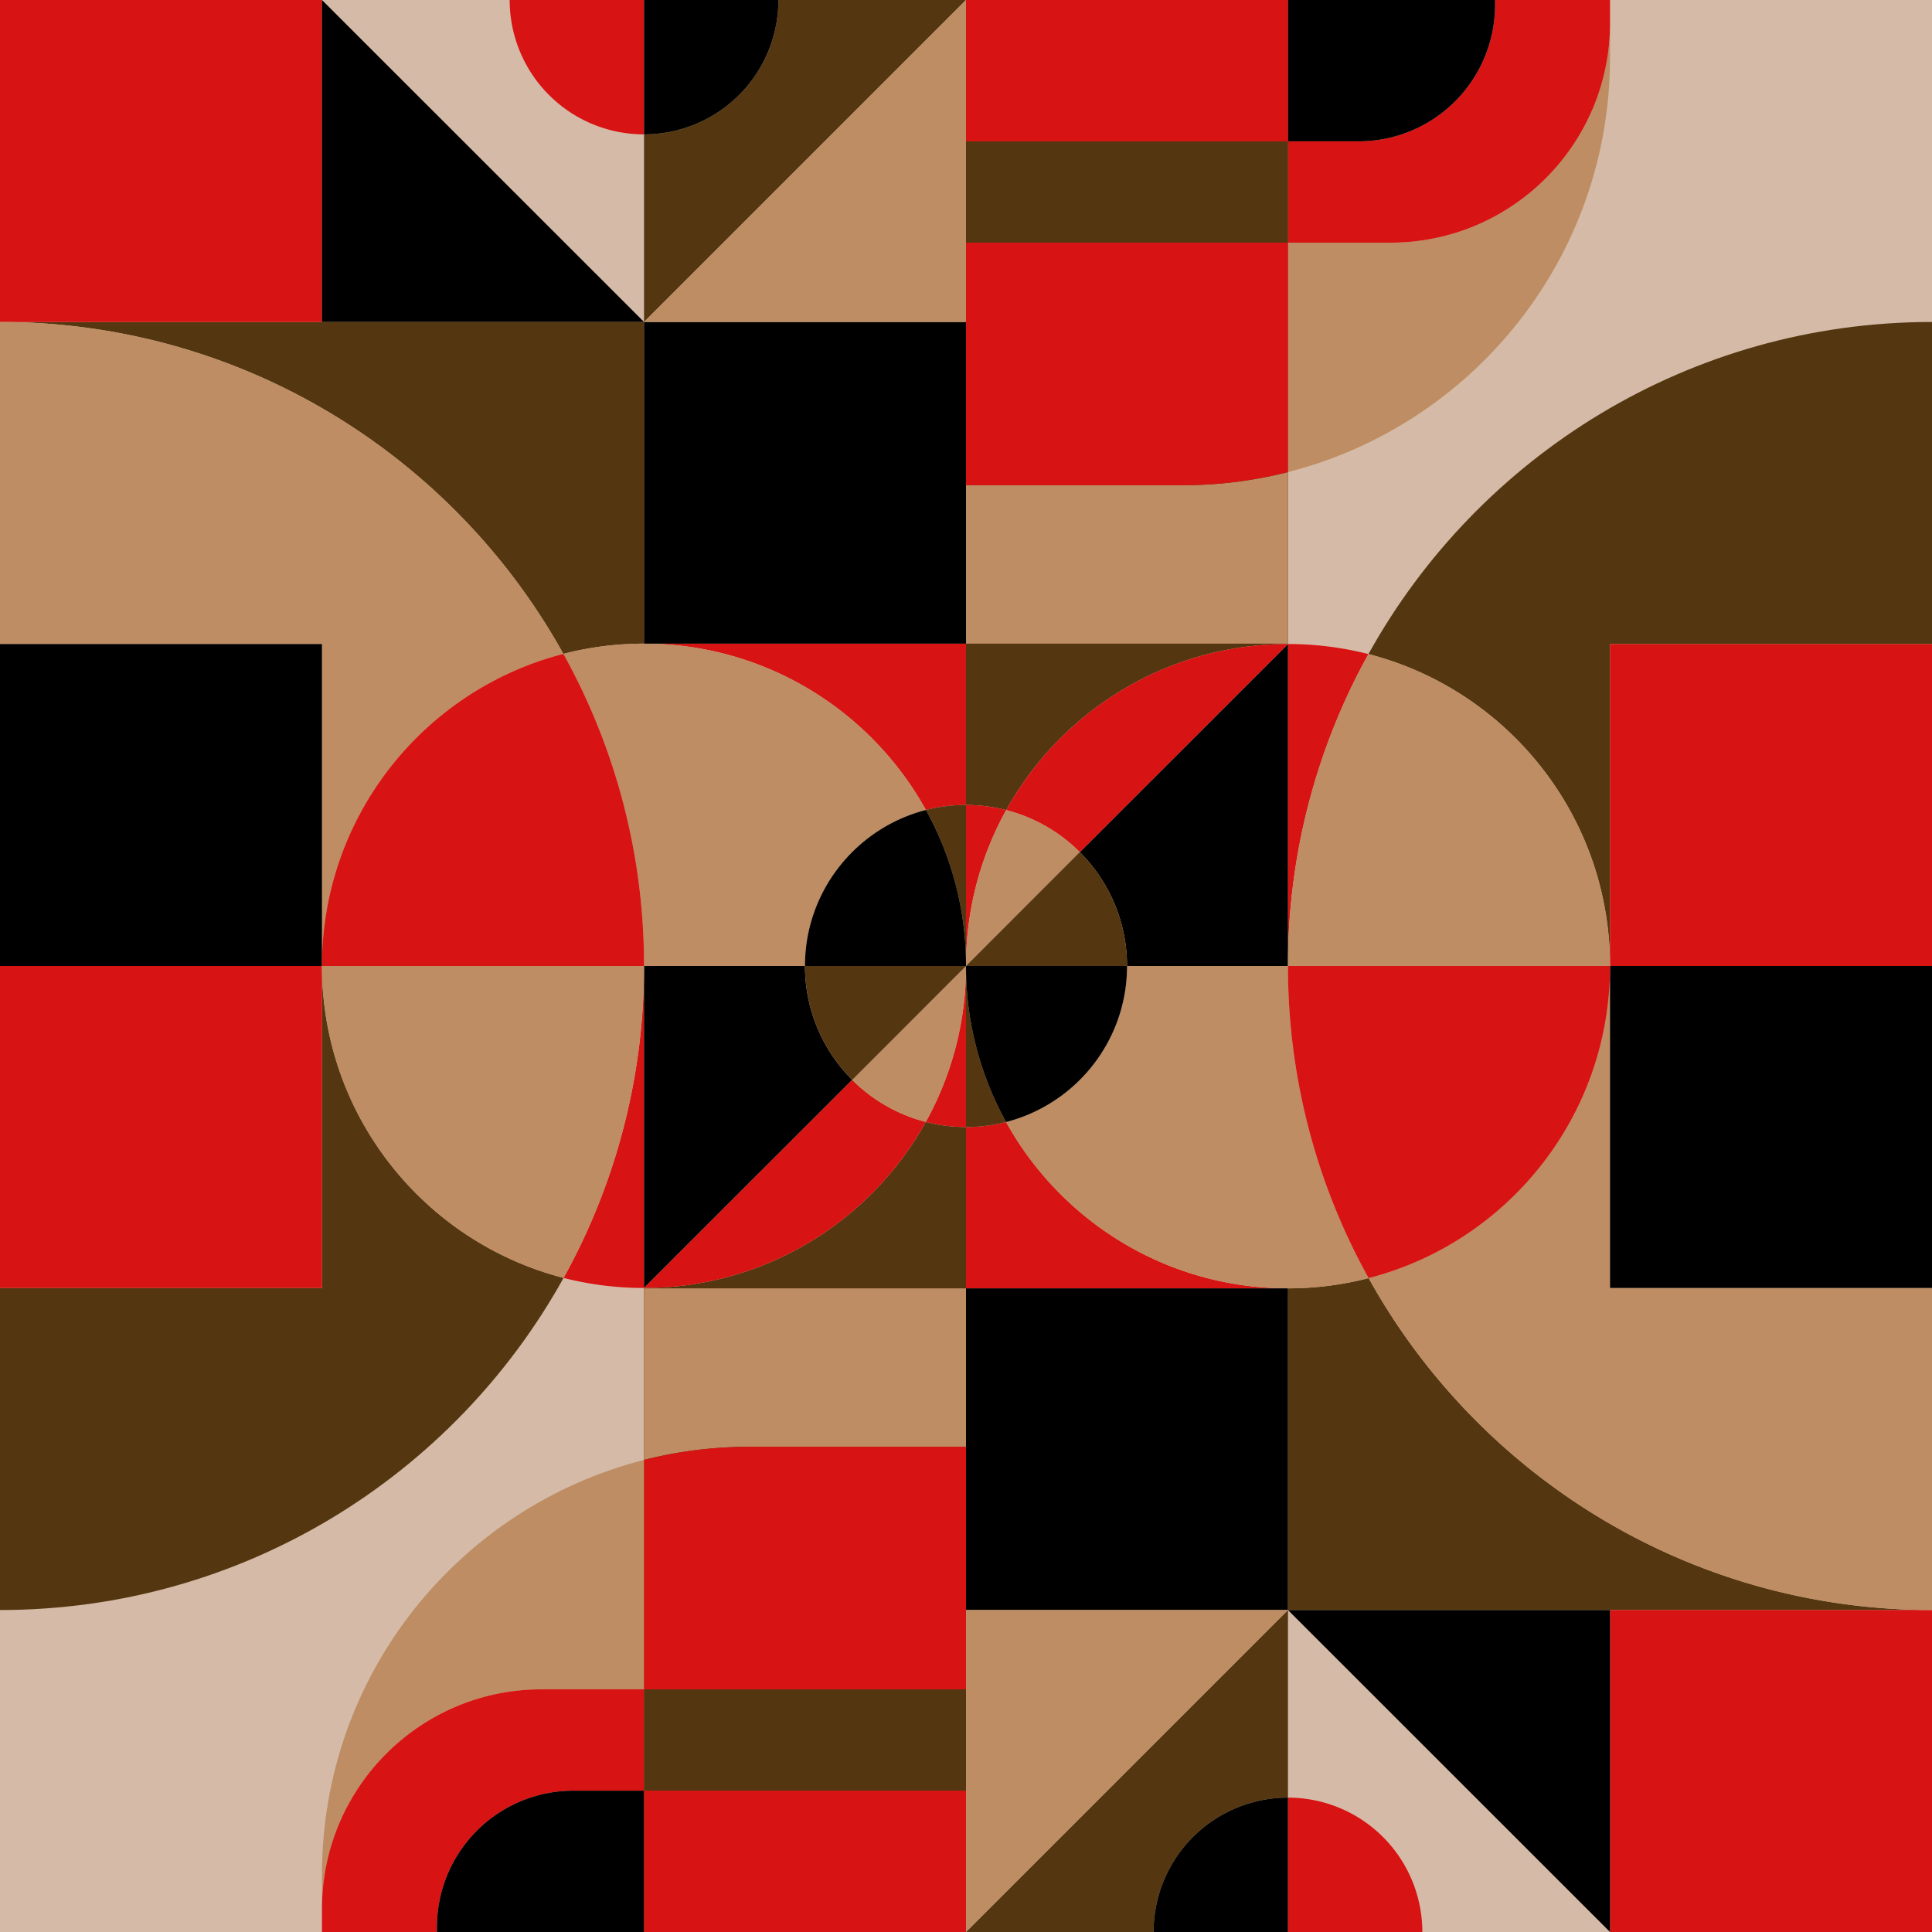
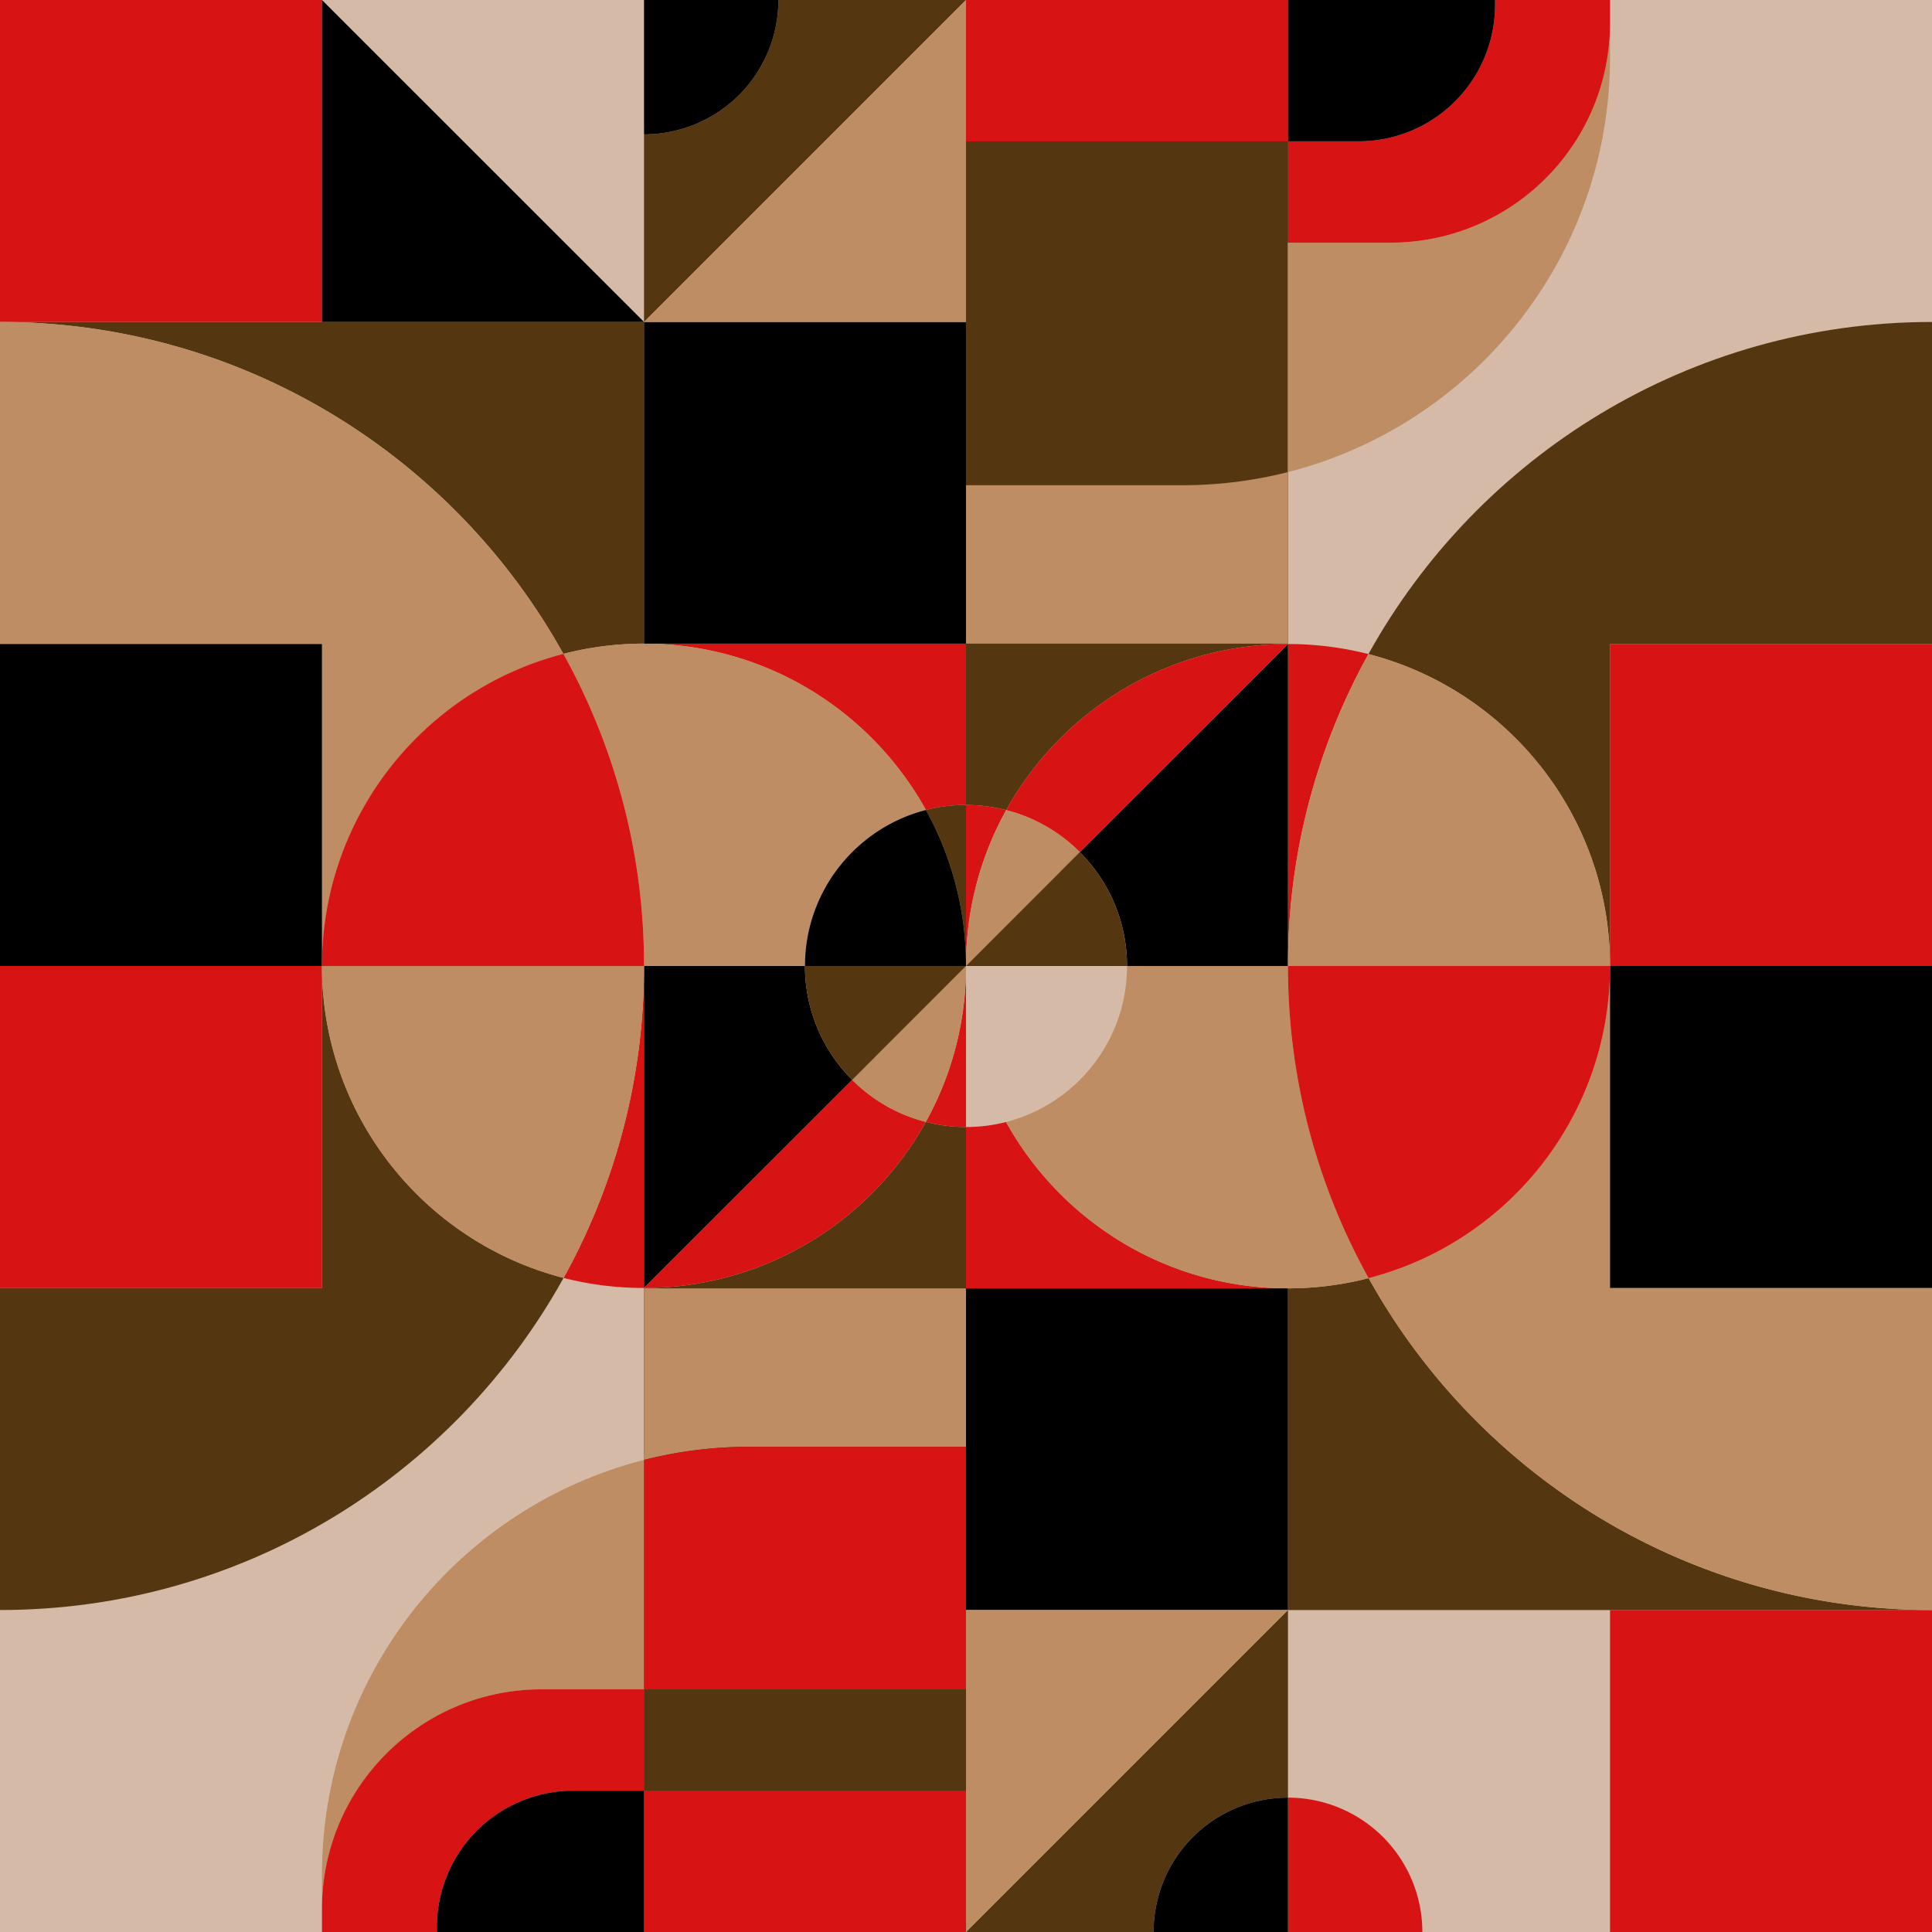
<svg xmlns="http://www.w3.org/2000/svg" viewBox="0 0 2000 2000">
  <style>.E{fill:#d81313}.F{fill:#543710}.G{fill:#be8d63}.H{fill:#d5bba7}</style>
  <path d="M0 0h2000v2000H0z" class="G" />
  <path d="M0 0h2000v2000H0z" class="H" />
  <path d="M1041.6 838.6c56.9-102.5 166.2-171.9 291.7-171.9V0H1000v833.3a167.6 167.6 0 0 1 41.6 5.3Z" class="F" />
  <path d="M583.4 1322.9a335.9 335.9 0 0 0 83.3 10.4v-333.2a664.2 664.2 0 0 1-83.3 322.8ZM666.7 1000ZM958.5 838.5a167.3 167.3 0 0 1 41.5-5.2v-167H666.7c125.6 0 235 69.6 291.8 172.2Z" class="E" />
  <path d="M0 333.3c250.9 0 469.5 138.7 583.2 343.6a333.5 333.5 0 0 1 83.5-10.6v-333H0Z" class="F" />
  <path d="M666.7 1000h166.6c0-77.7 53.2-143 125.2-161.5-56.8-102.6-166.2-172.2-291.8-172.2a333.5 333.5 0 0 0-83.5 10.6 663 663 0 0 1 83.5 323.1Z" class="G" />
  <path d="M1000 333.3H666.7v333H1000v-333z" />
  <path d="M833.3 1000Z" class="E" />
  <path d="M958.5 838.5a332.3 332.3 0 0 1 41.5 161.2V833.3a167.3 167.3 0 0 0-41.5 5.2Z" class="F" />
  <path d="M833.3 1000H1000v-.3a332.3 332.3 0 0 0-41.5-161.2c-72 18.5-125.2 83.8-125.2 161.5Z" />
  <path d="M958.4 1161.4c-56.9 102.5-166.2 171.9-291.7 171.9V2000H1000v-833.3a167.6 167.6 0 0 1-41.6-5.3Z" class="F" />
  <path d="M666.7 1333.3Z" class="E" />
  <path d="m666.7 1333.3 215.5-215.4a166.3 166.3 0 0 1-48.9-117.9H666.7v333.2Z" />
  <g class="E">
    <path d="M666.7 1333.3c125.5 0 234.8-69.4 291.7-171.9a166.1 166.1 0 0 1-76.2-43.5Z" />
    <path d="M1000 1000a331.8 331.8 0 0 1-41.6 161.4 167.6 167.6 0 0 0 41.6 5.3V1000zm0 0z" />
  </g>
  <path d="M958.4 1161.4A331.8 331.8 0 0 0 1000 1000l-117.8 117.9a166.1 166.1 0 0 0 76.2 43.5Z" class="G" />
  <path d="M882.2 1117.9 1000 1000H833.3a166.3 166.3 0 0 0 48.9 117.9Z" class="F" />
  <path d="M333.3 333.3V0H0v333.3h333.3z" class="E" />
  <path d="M666.7 139.1A139.1 139.1 0 0 1 527.6 0H333.3l333.4 333.3Z" class="H" />
  <path d="M666.7 139.1v194.2-194.2z" class="E" />
  <path d="M666.7 333.3 333.3 0v333.3h333.4z" />
  <path d="M666.7 333.3z" class="E" />
  <path d="M666.7 139.1v194.2L1000 0H805.8a139.1 139.1 0 0 1-139.1 139.1Z" class="F" />
  <path d="M1000 333.3V0L666.7 333.3H1000z" class="G" />
-   <path d="M666.7 139.1V0H527.6a139.1 139.1 0 0 0 139.1 139.1zm0 0V0v139.1z" class="E" />
  <path d="M666.7 139.1A139.1 139.1 0 0 0 805.8 0H666.7Z" />
  <path d="M1439.4 251.2h-106.1v237.5c191.6-48.8 333.4-222.4 333.4-429.2V23.9c0 125.5-101.8 227.3-227.3 227.3Z" class="G" />
  <path d="M1547.7 0v5a141.3 141.3 0 0 1-141.4 141.3h-73v104.9h106.1c125.5 0 227.3-101.8 227.3-227.3V0Z" class="E" />
  <path d="M1406.3 146.3A141.3 141.3 0 0 0 1547.7 5V0h-214.4v146.3Z" />
  <path d="M333.3 1000v333.3H0v333.4c251.1 0 469.7-138.8 583.4-343.8-143.8-37-250.1-167.6-250.1-322.9Z" class="F" />
  <path d="M0 1000h333.3v333.33H0z" class="E" />
  <path d="M666.7 1000H333.3c0 155.3 106.3 285.9 250.1 322.9a664.2 664.2 0 0 0 83.3-322.8zm-333.4-.3c0-155.3 106.2-285.8 249.9-322.8C469.5 472 250.9 333.3 0 333.3v333.4h333.3z" class="G" />
  <path d="M333.3 999.7v-333H0V1000h333.3v-.3z" />
  <path d="M583.2 676.9c-143.7 37-249.9 167.5-249.9 322.8v.3h333.4a663 663 0 0 0-83.5-323.1zm83.5 323.2z" class="E" />
  <path d="M1000 502.3v164h333.3V488.7a443.9 443.9 0 0 1-109.5 13.6Z" class="G" />
-   <path d="M1000 251.2v251.1h223.8a443.9 443.9 0 0 0 109.5-13.6V251.2Z" class="E" />
  <path d="M1000 146.3h333.3v104.83H1000z" class="F" />
  <path d="M1000 0h333.3v146.33H1000zm416.6 677.1a335.9 335.9 0 0 0-83.3-10.4v333.2a664.2 664.2 0 0 1 83.3-322.8zm-83.3 322.9zm-291.8 161.5a167.3 167.3 0 0 1-41.5 5.2v167h333.3c-125.6 0-235-69.6-291.8-172.2z" class="E" />
  <path d="M2000 1666.7c-250.9 0-469.5-138.7-583.2-343.6a333.5 333.5 0 0 1-83.5 10.6v333H2000Z" class="F" />
  <path d="M1333.3 1000h-166.6c0 77.7-53.2 143-125.2 161.5 56.8 102.6 166.2 172.2 291.8 172.2a333.5 333.5 0 0 0 83.5-10.6 663 663 0 0 1-83.5-323.1Z" class="G" />
  <path d="M1000 1666.7h333.3v-333H1000v333z" />
  <path d="M1166.7 1000Z" class="E" />
-   <path d="M1041.5 1161.5a332.3 332.3 0 0 1-41.5-161.2v166.4a167.3 167.3 0 0 0 41.5-5.2Z" class="F" />
-   <path d="M1166.7 1000H1000v.3a332.3 332.3 0 0 0 41.5 161.2c72-18.5 125.2-83.8 125.2-161.5Z" />
  <path d="M1333.3 666.7Z" class="E" />
  <path d="m1333.3 666.7-215.5 215.4a166.3 166.3 0 0 1 48.9 117.9h166.6V666.7Z" />
  <path d="M1333.3 666.7c-125.5 0-234.8 69.4-291.7 171.9a166.1 166.1 0 0 1 76.2 43.5zM1000 1000a331.8 331.8 0 0 1 41.6-161.4 167.6 167.6 0 0 0-41.6-5.3V1000zm0 0z" class="E" />
  <path d="M1041.6 838.6A331.8 331.8 0 0 0 1000 1000l117.8-117.9a166.1 166.1 0 0 0-76.2-43.5Z" class="G" />
  <path d="M1117.8 882.1 1000 1000h166.7a166.3 166.3 0 0 0-48.9-117.9Z" class="F" />
  <path d="M1666.7 1666.7V2000H2000v-333.3h-333.3z" class="E" />
  <path d="M1333.3 1860.9a139.1 139.1 0 0 1 139.1 139.1h194.3l-333.4-333.3Z" class="H" />
  <path d="M1333.3 1860.9v-194.2 194.2z" class="E" />
-   <path d="m1333.3 1666.7 333.4 333.3v-333.3h-333.4z" />
  <path d="M1333.3 1666.7z" class="E" />
  <path d="M1333.3 1860.9v-194.2L1000 2000h194.2a139.1 139.1 0 0 1 139.1-139.1Z" class="F" />
  <path d="M1000 1666.7V2000l333.3-333.3H1000z" class="G" />
  <path d="M1333.3 1860.9V2000h139.1a139.1 139.1 0 0 0-139.1-139.1zm0 0V2000v-139.1z" class="E" />
  <path d="M1333.3 1860.9a139.1 139.1 0 0 0-139.1 139.1h139.1Z" />
  <path d="M560.6 1748.8h106.1v-237.5c-191.6 48.8-333.4 222.4-333.4 429.2v35.6c0-125.5 101.8-227.3 227.3-227.3Z" class="G" />
  <path d="M452.3 2000v-5a141.3 141.3 0 0 1 141.4-141.3h73v-104.9H560.6c-125.5 0-227.3 101.8-227.3 227.3v23.9Z" class="E" />
  <path d="M593.7 1853.7A141.3 141.3 0 0 0 452.3 1995v5h214.4v-146.3Z" />
  <path d="M1666.7 1000V666.7H2000V333.3c-251.1 0-469.7 138.8-583.4 343.8 143.8 37 250.1 167.6 250.1 322.9Z" class="F" />
  <path d="M1666.7 666.7H2000v333.33h-333.3z" class="E" />
  <path d="M1333.3 1000h333.4c0-155.3-106.3-285.9-250.1-322.9a664.2 664.2 0 0 0-83.3 322.8zm333.4.3c0 155.3-106.2 285.8-249.9 322.8 113.7 204.9 332.3 343.6 583.2 343.6v-333.4h-333.3z" class="G" />
  <path d="M1666.7 1000.3v333H2000V1000h-333.3v.3z" />
  <path d="M1416.8 1323.1c143.7-37 249.9-167.5 249.9-322.8v-.3h-333.4a663 663 0 0 0 83.5 323.1zm-83.5-323.2z" class="E" />
  <path d="M1000 1497.7v-164H666.7v177.6a443.9 443.9 0 0 1 109.5-13.6Z" class="G" />
  <path d="M1000 1748.8v-251.1H776.2a443.9 443.9 0 0 0-109.5 13.6v237.5Z" class="E" />
  <path d="M666.7 1748.8H1000v104.83H666.7z" class="F" />
  <path d="M666.7 1853.7H1000v146.33H666.7z" class="E" />
</svg>